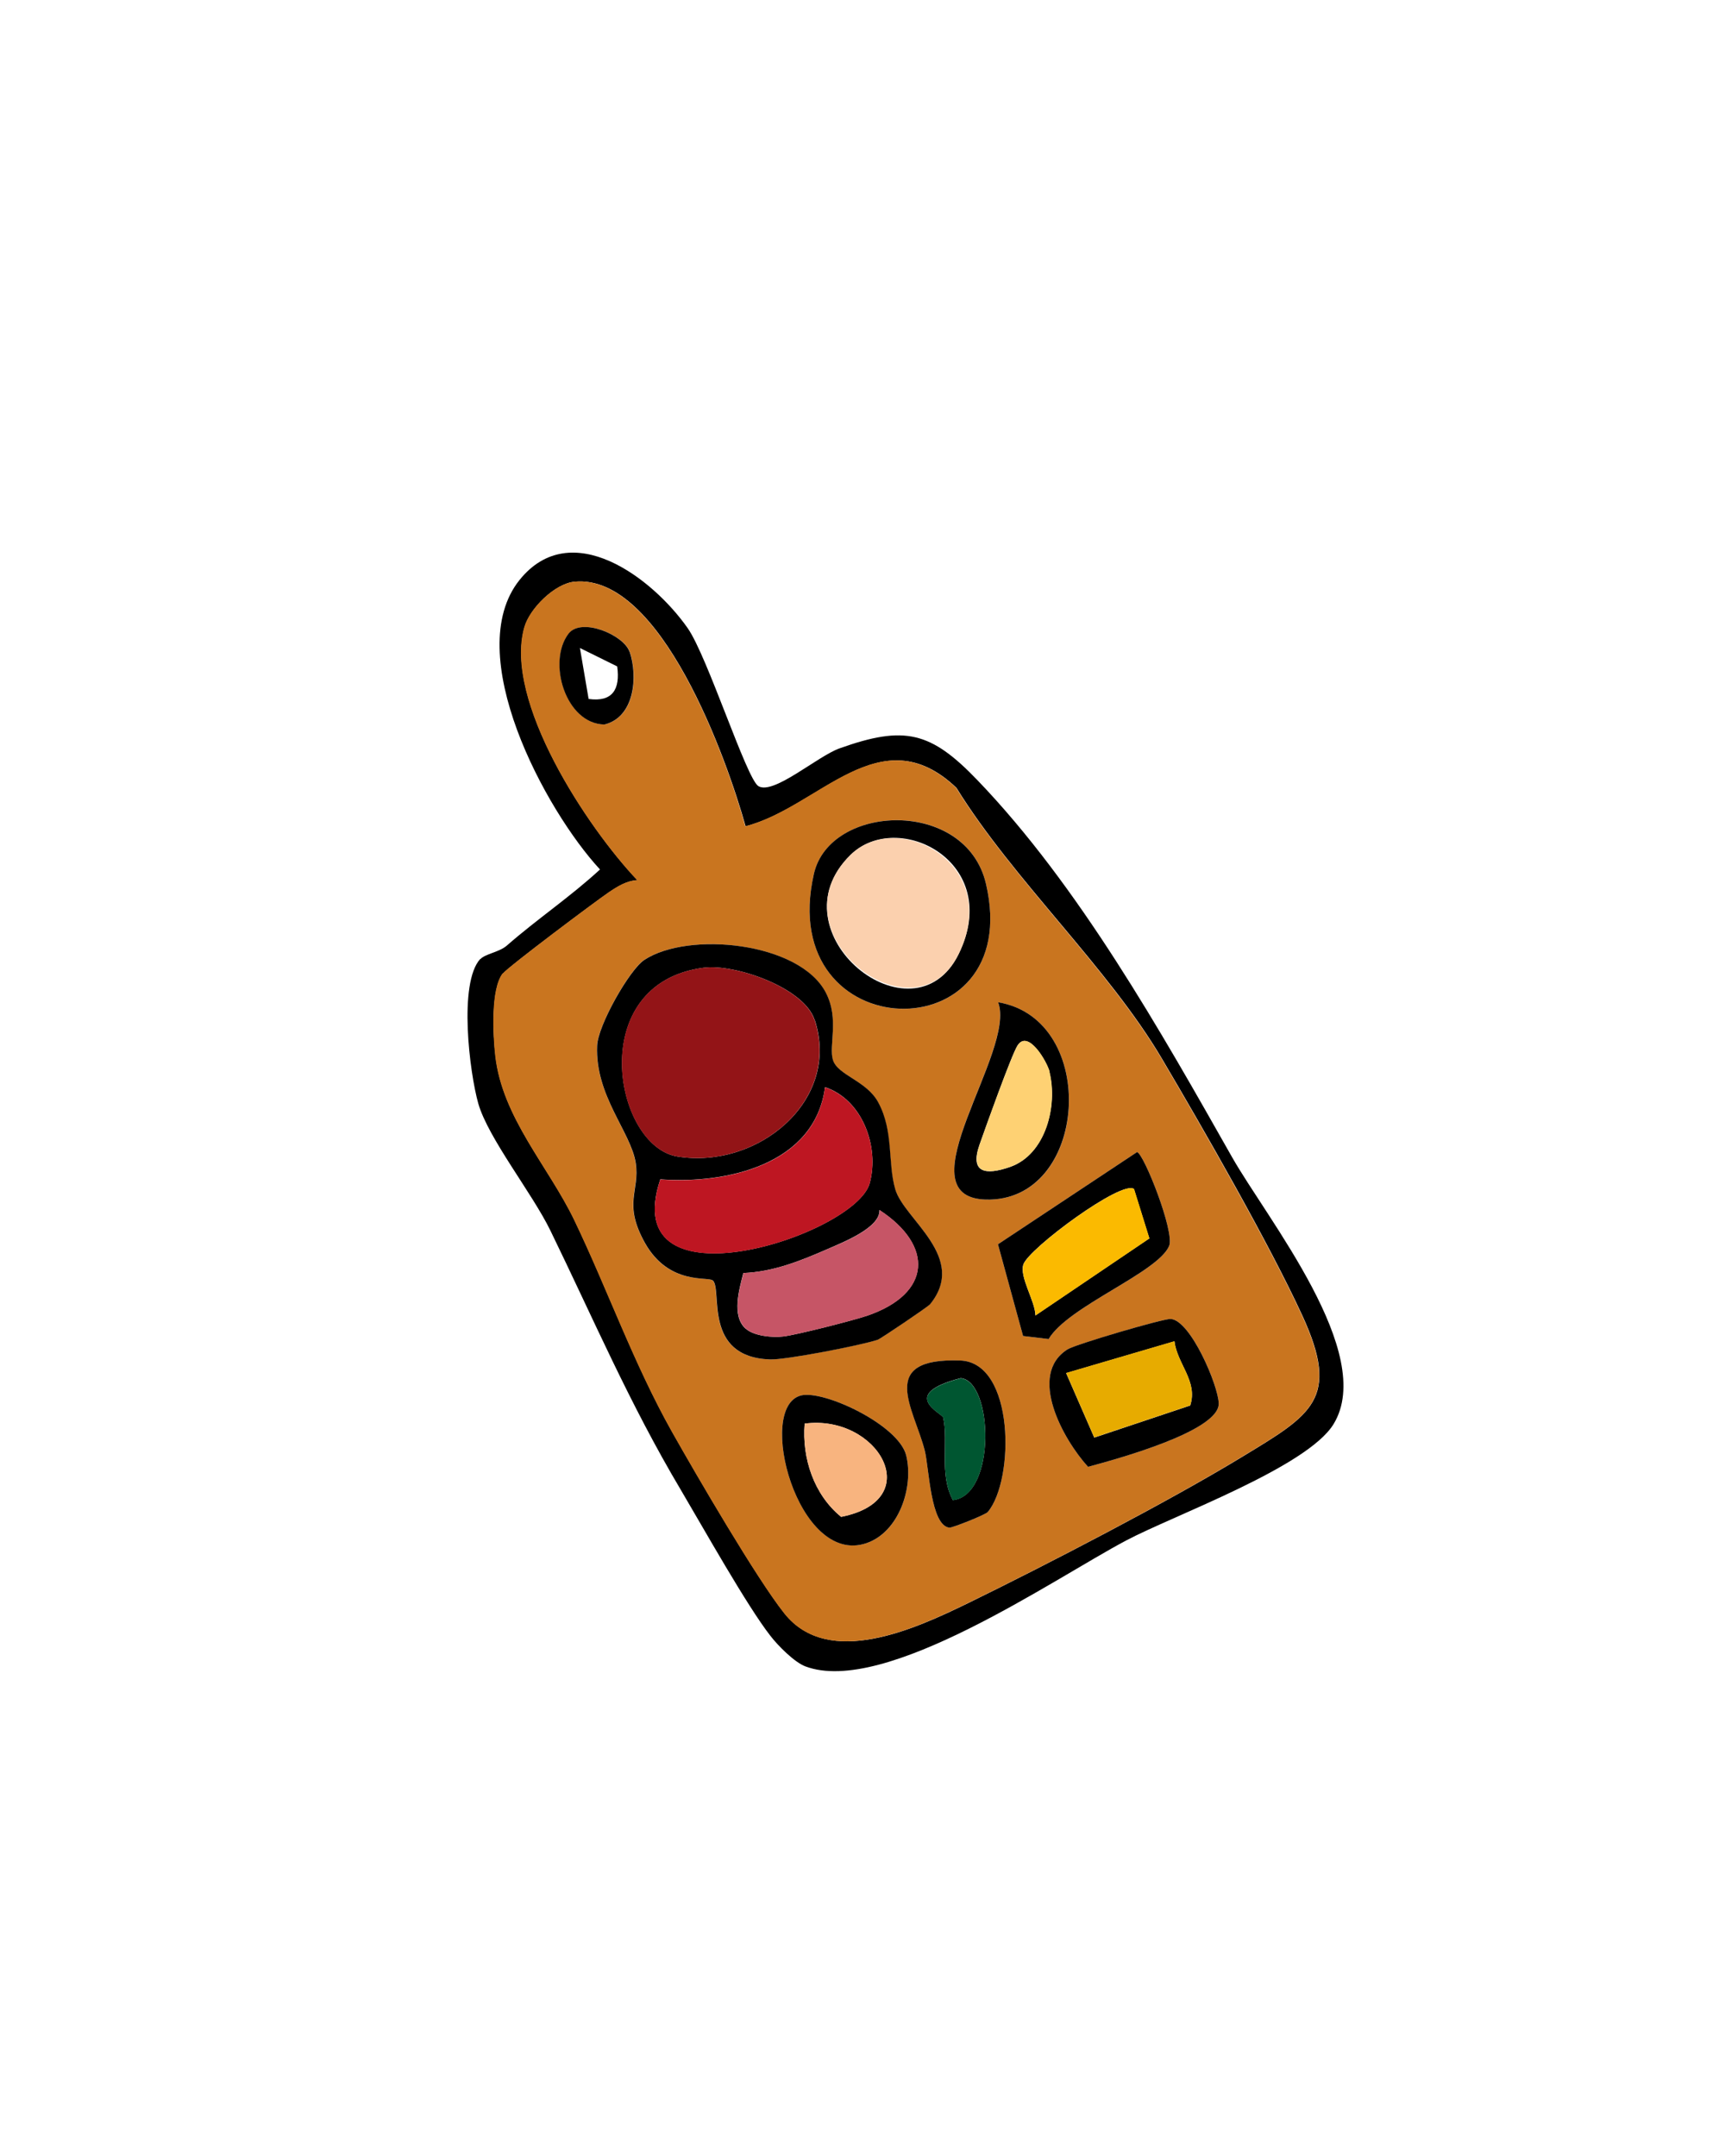
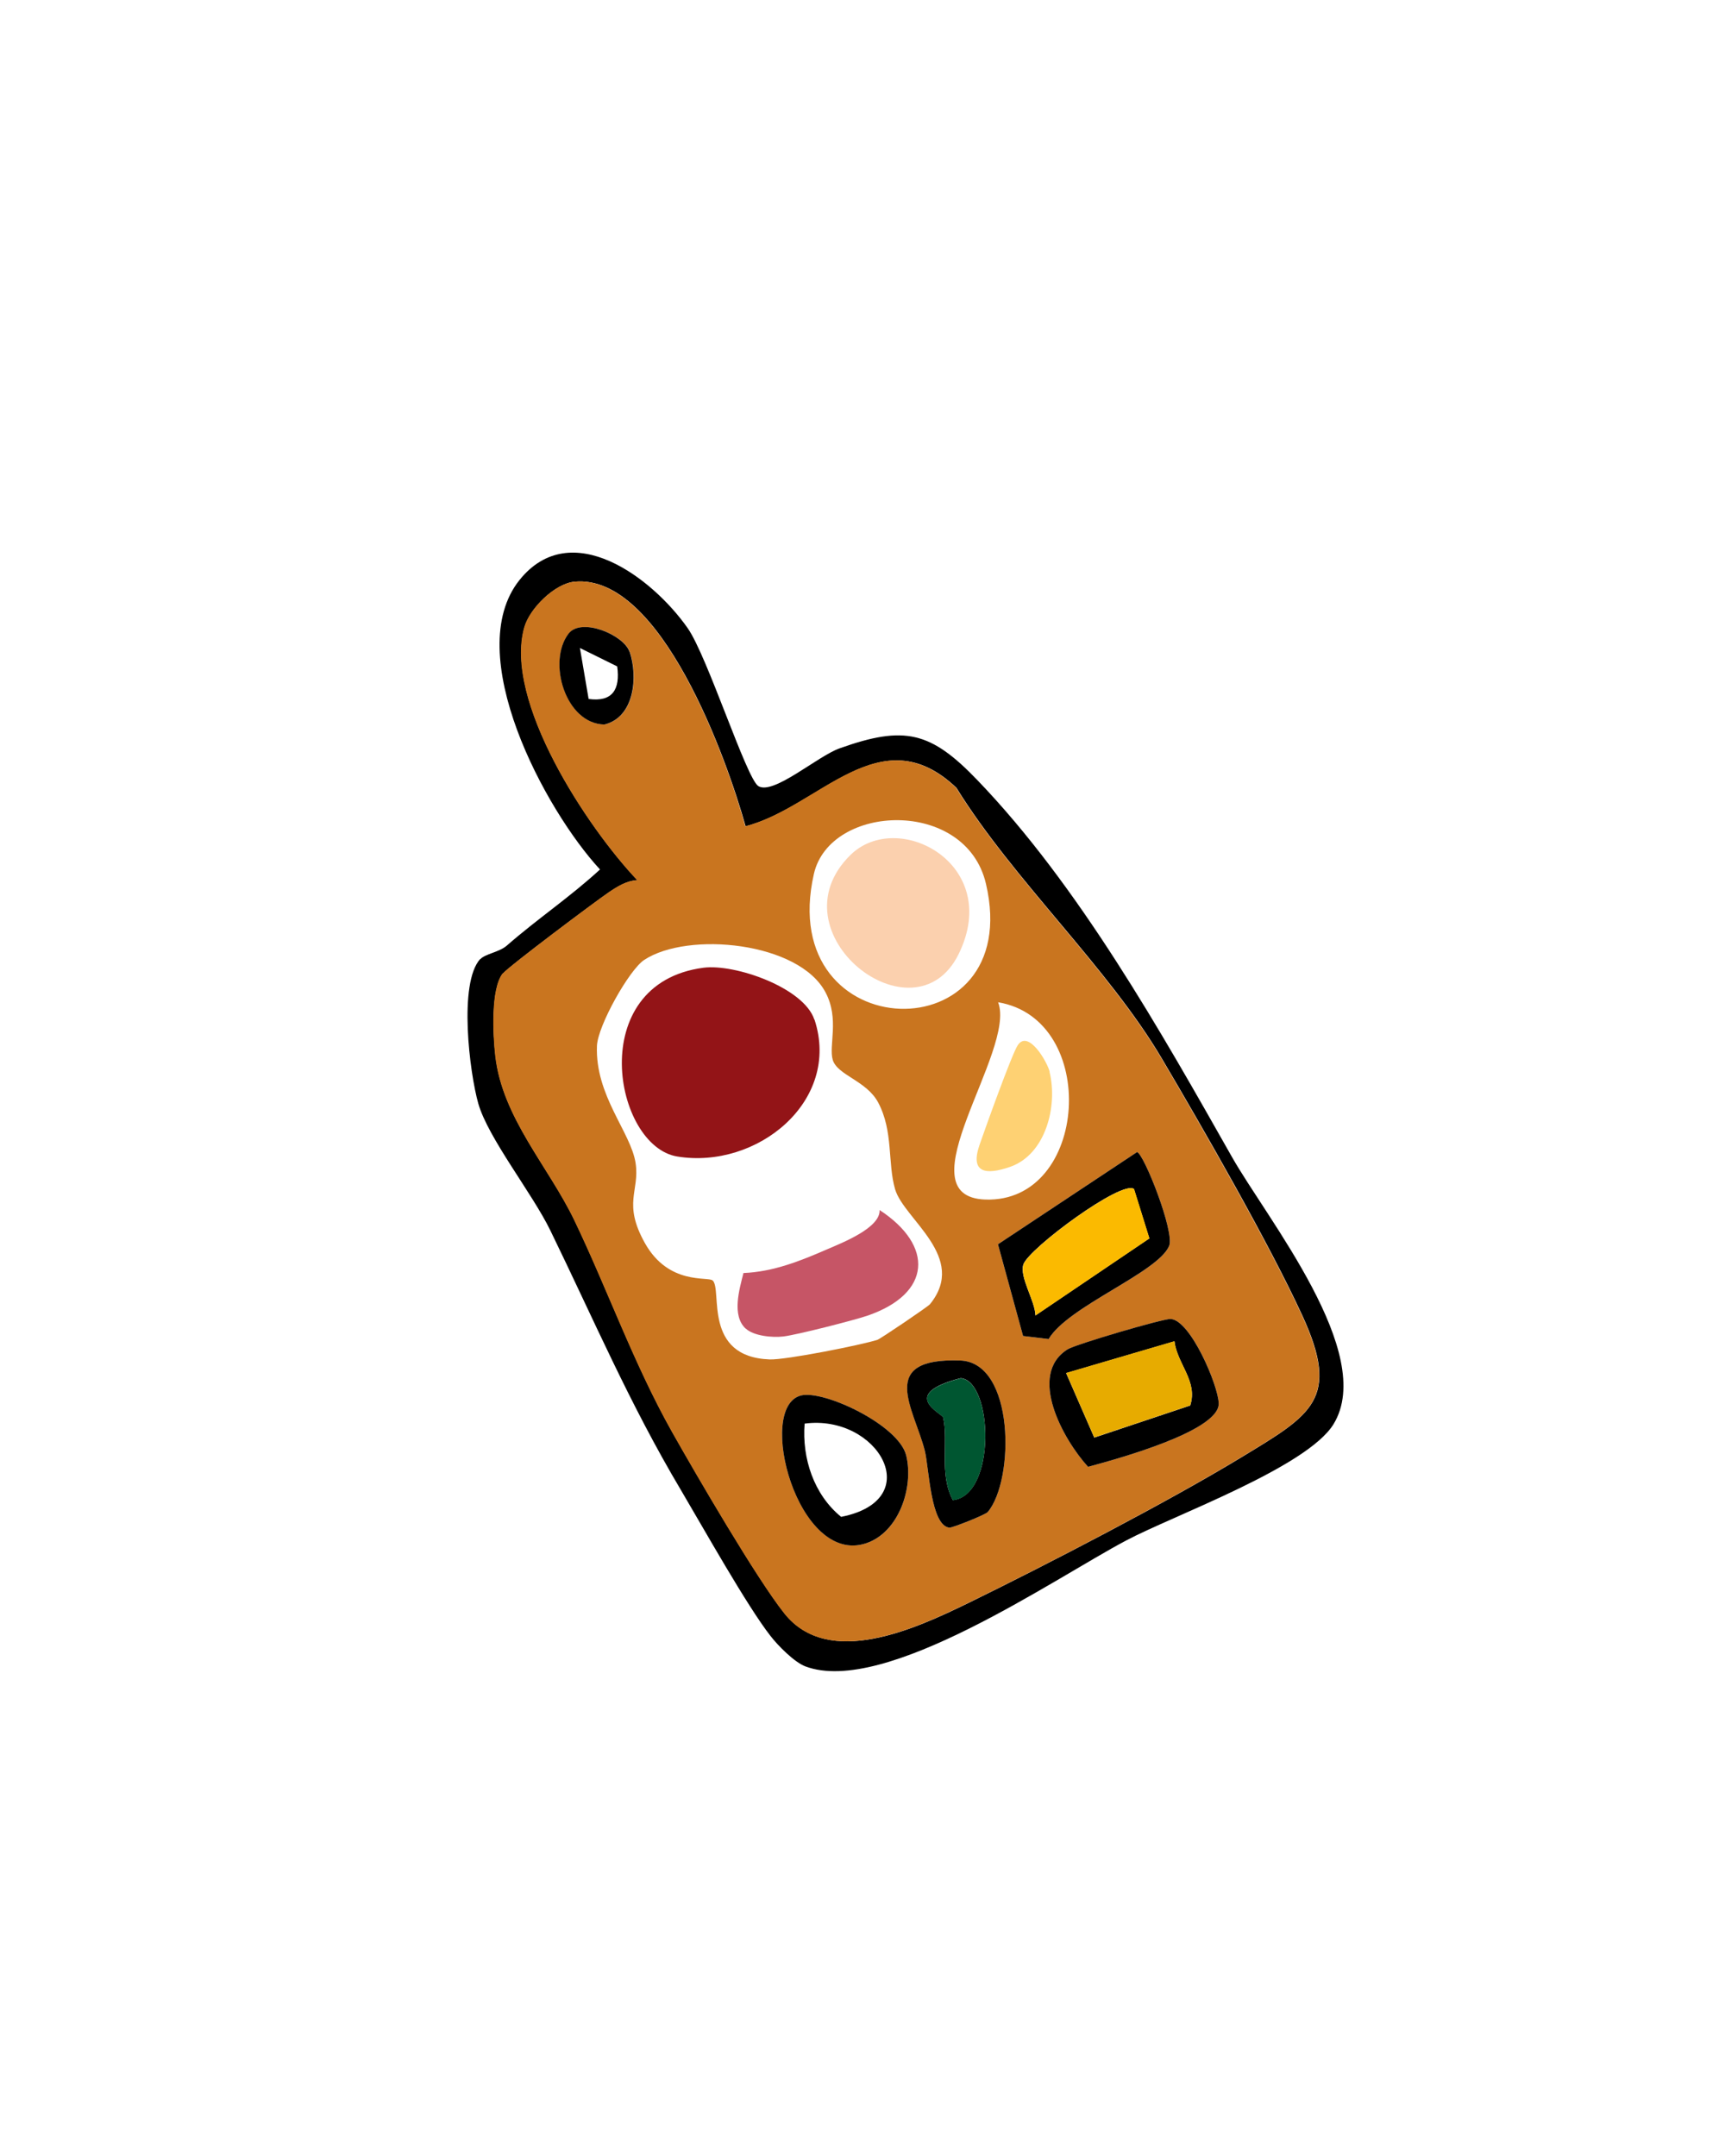
<svg xmlns="http://www.w3.org/2000/svg" id="Calque_1" viewBox="0 0 113.39 141.73">
  <path d="M31.57,63.06c.33-.36,1.25-.46,1.75-.9,2-1.75,4.17-3.2,6.12-5-3.62-3.91-9.15-14.21-5.29-19.03,3.38-4.21,8.73-.15,11.05,3.16,1.3,1.85,3.87,9.91,4.65,10.39.99.6,3.88-1.96,5.33-2.48,4.28-1.53,6-1.11,9.07,2.09,6.67,6.94,12.05,16.51,16.73,24.77,2.31,4.08,9.51,12.92,6.68,17.56-1.73,2.84-10.54,6.01-13.63,7.65-4.76,2.52-15.88,10.24-21.09,8.28-.72-.27-1.81-1.37-2.3-2.01-1.54-1.97-4.42-7.11-5.88-9.58-3.39-5.7-5.73-11.21-8.59-17.08-1.19-2.44-4.08-6.06-4.73-8.33-.57-2.01-1.32-7.92.13-9.51ZM33.06,63.99c-.8,1.02-.65,4.08-.49,5.42.45,4.06,3.49,7.27,5.19,10.8,2.18,4.54,3.9,9.43,6.43,13.93,1.59,2.82,5.57,9.66,7.39,11.94,2.9,3.62,8.57,1.01,12.04-.68,5.1-2.49,13.22-6.7,17.99-9.6,4.59-2.79,6.53-3.81,4-9.31-2.18-4.74-6.51-12.28-9.23-16.89-3.53-5.99-9.78-11.77-13.51-17.81-5-4.76-8.99,1.29-13.86,2.53-1.22-4.39-5.56-16.6-11.23-16.08-1.31.12-2.95,1.76-3.3,2.99-1.38,4.85,4.13,13.17,7.42,16.63-.71.05-1.3.42-1.87.8-.91.62-6.62,4.9-6.95,5.33Z" />
  <path d="M33.06,63.99c.34-.43,6.04-4.71,6.95-5.33.57-.39,1.16-.76,1.87-.8-3.28-3.46-8.8-11.79-7.42-16.63.35-1.23,1.99-2.86,3.3-2.99,5.67-.52,10.02,11.69,11.23,16.08,4.86-1.25,8.85-7.29,13.86-2.53,3.73,6.04,9.97,11.82,13.51,17.81,2.72,4.62,7.05,12.16,9.23,16.89,2.54,5.5.6,6.52-4,9.31-4.77,2.9-12.88,7.11-17.99,9.6-3.47,1.69-9.15,4.3-12.04.68-1.82-2.28-5.8-9.12-7.39-11.94-2.53-4.5-4.25-9.39-6.43-13.93-1.7-3.53-4.73-6.74-5.19-10.8-.15-1.35-.31-4.4.49-5.42ZM80.11,92.27c-.02-1.17-1.85-5.48-3.16-5.56-.47-.03-6.26,1.68-6.78,2-2.64,1.67-.29,5.92,1.35,7.72,1.78-.48,8.62-2.33,8.59-4.16ZM67.25,87.83l1.68.2c1.28-2.16,7.19-4.36,7.92-6.12.38-.92-1.67-6.09-2.11-6.17l-9.14,6.06,1.65,6.03ZM65.61,65.89c1.22,3.18-6.38,12.79-.83,12.97,6.78.22,7.53-11.85.83-12.97ZM64.93,99.4c1.77-2.11,1.78-9.83-1.82-9.96-5.49-.19-3.01,3.16-2.32,5.93.28,1.13.38,4.93,1.62,5.06.17.02,2.36-.84,2.52-1.03ZM64.81,58.1c-1.32-5.65-10.25-5.28-11.31-.65-2.62,11.52,13.94,11.91,11.31.65ZM46.85,84.18c.64.63-.67,5.03,3.75,5.19,1.05.04,6.03-.95,7.08-1.29.2-.07,3.31-2.17,3.45-2.34,2.51-3.09-1.7-5.57-2.29-7.55-.51-1.74-.1-3.81-1.12-5.72-.77-1.43-2.67-1.78-2.98-2.79-.28-.94.45-2.69-.47-4.43-1.73-3.32-9.04-4.05-11.93-2.14-.98.65-3.04,4.31-3.1,5.64-.13,3.28,2.23,5.68,2.54,7.71.28,1.85-.86,2.63.61,5.26,1.57,2.8,4.16,2.18,4.45,2.46ZM59.57,95.69c-.49-2.02-5.44-4.33-6.92-3.95-2.98.76-.22,11.23,4.3,9.71,2.15-.72,3.12-3.68,2.62-5.76ZM41.39,42.85c-.37-1.11-3.17-2.29-4.01-1.19-1.43,1.86-.18,5.93,2.36,5.97,1.98-.48,2.21-3.13,1.66-4.78Z" fill="#c9751f" />
-   <path d="M46.85,84.18c-.28-.28-2.87.34-4.45-2.46-1.47-2.63-.33-3.4-.61-5.26-.31-2.03-2.68-4.43-2.54-7.71.05-1.33,2.12-4.99,3.1-5.64,2.89-1.91,10.2-1.18,11.93,2.14.91,1.74.18,3.49.47,4.43.31,1.01,2.21,1.36,2.98,2.79,1.03,1.91.61,3.98,1.12,5.72.58,1.98,4.79,4.46,2.29,7.55-.14.17-3.25,2.27-3.45,2.34-1.05.35-6.03,1.33-7.08,1.29-4.42-.16-3.11-4.56-3.75-5.19ZM49.01,87.34c.53.49,1.77.61,2.48.52.87-.1,4.62-1.06,5.5-1.36,4.25-1.45,4.4-4.61.82-6.95.05,1.16-2.38,2.11-3.45,2.58-1.77.77-3.53,1.48-5.5,1.56-.27,1.08-.78,2.8.14,3.65ZM43.4,77.54c-2.91,8.75,12.85,3.68,13.77.24.65-2.41-.49-5.5-2.94-6.31-.67,5.11-6.5,6.38-10.83,6.06ZM53.54,67.03c-.69-2.1-5.22-3.68-7.29-3.41-7.83,1.03-5.9,11.73-1.72,12.41,5.24.86,10.78-3.65,9.02-9Z" />
-   <path d="M64.81,58.1c2.63,11.25-13.93,10.87-11.31-.65,1.05-4.63,9.99-4.99,11.31.65ZM55.9,56.21c-5.19,5.11,4.13,12.58,7.11,6.52s-4-9.59-7.11-6.52Z" />
  <path d="M67.25,87.83l-1.65-6.03,9.14-6.06c.44.08,2.49,5.25,2.11,6.17-.74,1.76-6.64,3.96-7.92,6.12l-1.68-.2ZM75.55,81.42l-1.01-3.25c-.77-.64-6.9,3.89-7.27,4.95-.28.82.78,2.42.79,3.36l7.48-5.06Z" />
  <path d="M80.11,92.27c.03,1.83-6.81,3.68-8.59,4.16-1.64-1.8-3.99-6.05-1.35-7.72.52-.33,6.31-2.03,6.78-2,1.31.08,3.14,4.39,3.16,5.56ZM78.24,92.39c.51-1.59-.86-2.72-1.04-4.21l-7.12,2.09,1.85,4.24,6.31-2.11Z" />
-   <path d="M65.61,65.89c6.7,1.12,5.94,13.18-.83,12.97-5.55-.18,2.06-9.78.83-12.97ZM68.99,70.47c-.17-.68-1.42-2.83-2.11-1.73-.4.63-2.1,5.4-2.5,6.53-.64,1.84.4,2.01,2.01,1.45,2.35-.82,3.14-4.02,2.59-6.24Z" />
  <path d="M59.57,95.69c.5,2.08-.47,5.03-2.62,5.76-4.52,1.53-7.28-8.95-4.3-9.71,1.48-.38,6.43,1.93,6.92,3.95ZM52.89,93.59c-.18,2.28.61,4.67,2.4,6.13,5.69-1.12,2.4-6.77-2.4-6.13Z" />
  <path d="M64.93,99.4c-.16.19-2.35,1.05-2.52,1.03-1.24-.13-1.34-3.93-1.62-5.06-.7-2.77-3.17-6.12,2.32-5.93,3.6.12,3.59,7.85,1.82,9.96ZM62.63,98.62c2.88-.31,2.64-7.84.52-8.02-4.13,1.07-1.21,2.32-1.15,2.59.36,1.61-.28,3.71.63,5.42Z" />
  <path d="M41.39,42.85c.55,1.64.32,4.3-1.66,4.78-2.54-.04-3.78-4.1-2.36-5.97.84-1.1,3.64.08,4.01,1.19ZM38.69,45.95c1.57.22,2.09-.63,1.88-2.14l-2.45-1.21.57,3.34Z" />
  <path d="M53.54,67.03c1.76,5.36-3.78,9.86-9.02,9-4.18-.68-6.11-11.38,1.72-12.41,2.07-.27,6.6,1.31,7.29,3.41Z" fill="#931417" />
-   <path d="M43.4,77.54c4.34.32,10.17-.95,10.83-6.06,2.45.81,3.59,3.9,2.94,6.31-.93,3.43-16.69,8.51-13.77-.24Z" fill="#be1622" />
  <path d="M49.01,87.34c-.92-.86-.41-2.58-.14-3.65,1.96-.08,3.73-.79,5.5-1.56,1.07-.46,3.5-1.42,3.45-2.58,3.58,2.34,3.43,5.5-.82,6.95-.88.3-4.64,1.26-5.5,1.36-.72.09-1.96-.03-2.48-.52Z" fill="#c65566" />
  <path d="M55.9,56.21c3.12-3.07,10.03.6,7.11,6.52s-12.3-1.41-7.11-6.52Z" fill="#fbd0ae" />
  <path d="M75.55,81.42l-7.48,5.06c-.02-.94-1.08-2.55-.79-3.36.37-1.06,6.5-5.59,7.27-4.95l1.01,3.25Z" fill="#fbba00" />
  <path d="M78.24,92.39l-6.31,2.11-1.85-4.24,7.12-2.09c.18,1.49,1.54,2.62,1.04,4.21Z" fill="#e7ab00" />
  <path d="M68.99,70.47c.55,2.22-.24,5.42-2.59,6.24-1.61.56-2.65.4-2.01-1.45.39-1.13,2.1-5.9,2.5-6.53.69-1.09,1.94,1.06,2.11,1.73Z" fill="#fed173" />
-   <path d="M52.89,93.59c4.8-.64,8.09,5,2.4,6.13-1.79-1.46-2.58-3.85-2.4-6.13Z" fill="#f8b47f" />
  <path d="M62.63,98.62c-.91-1.72-.27-3.82-.63-5.42-.06-.28-2.98-1.52,1.15-2.59,2.12.18,2.36,7.71-.52,8.02Z" fill="#005631" />
</svg>